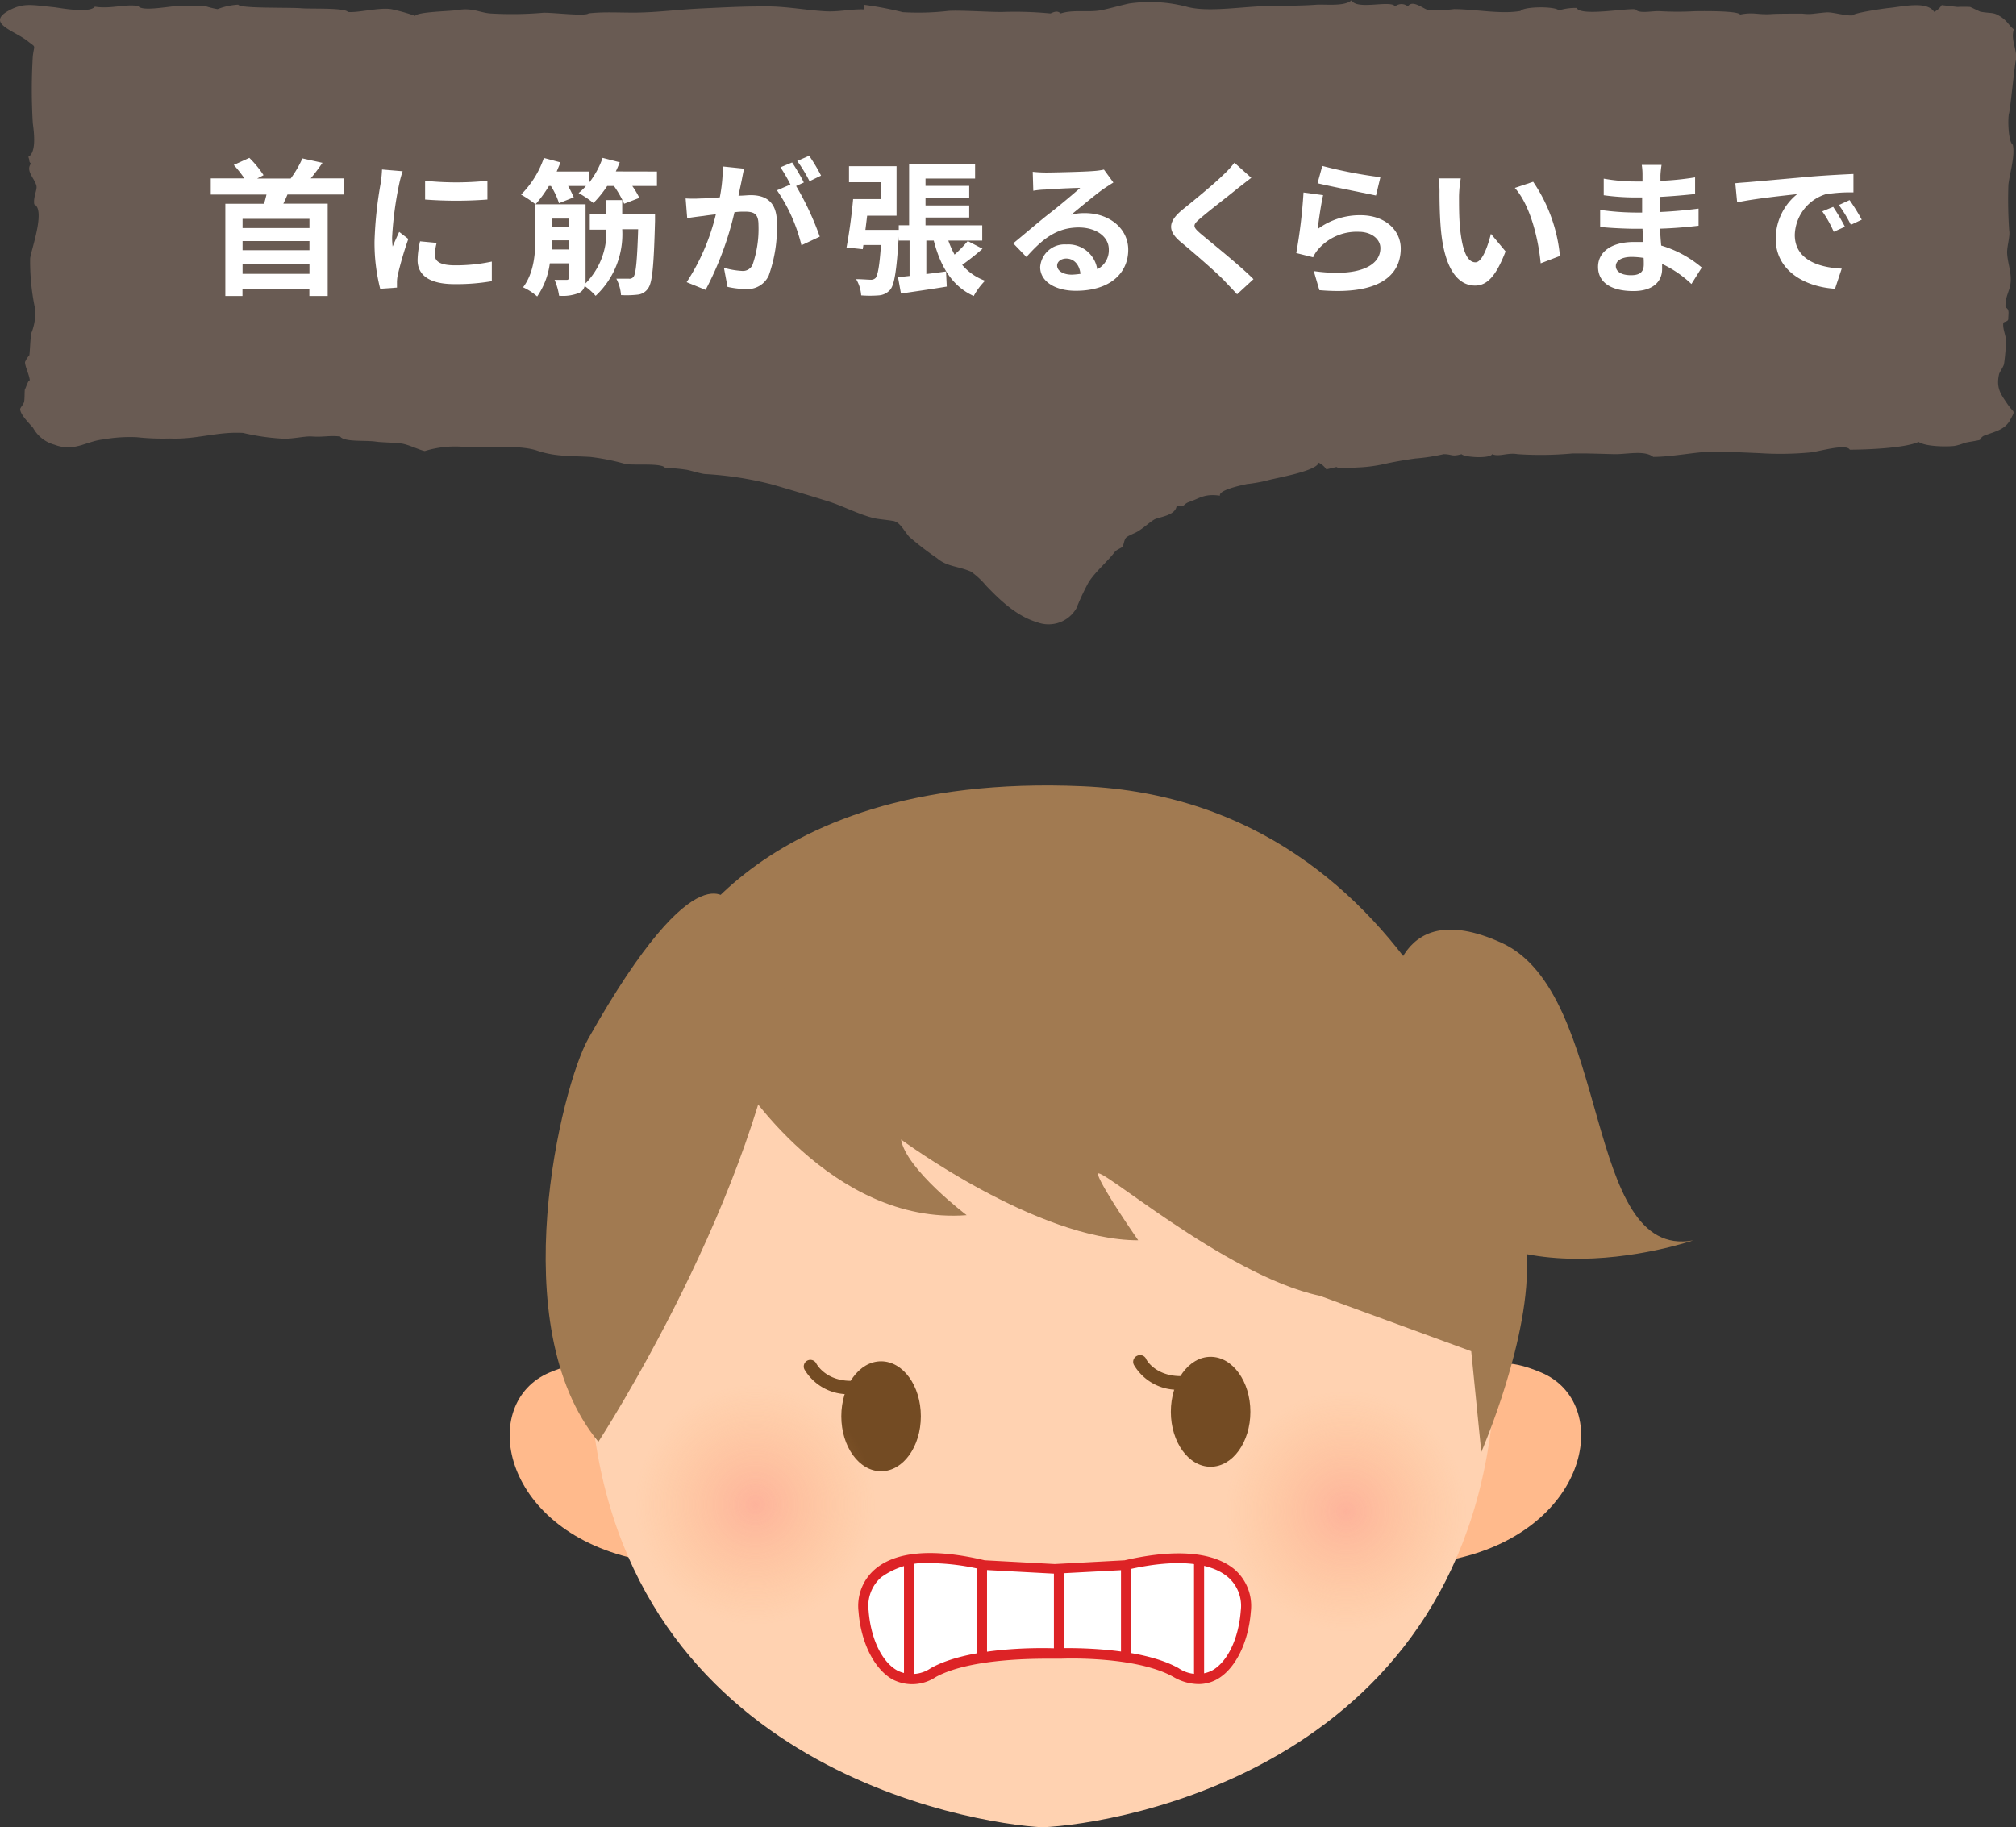
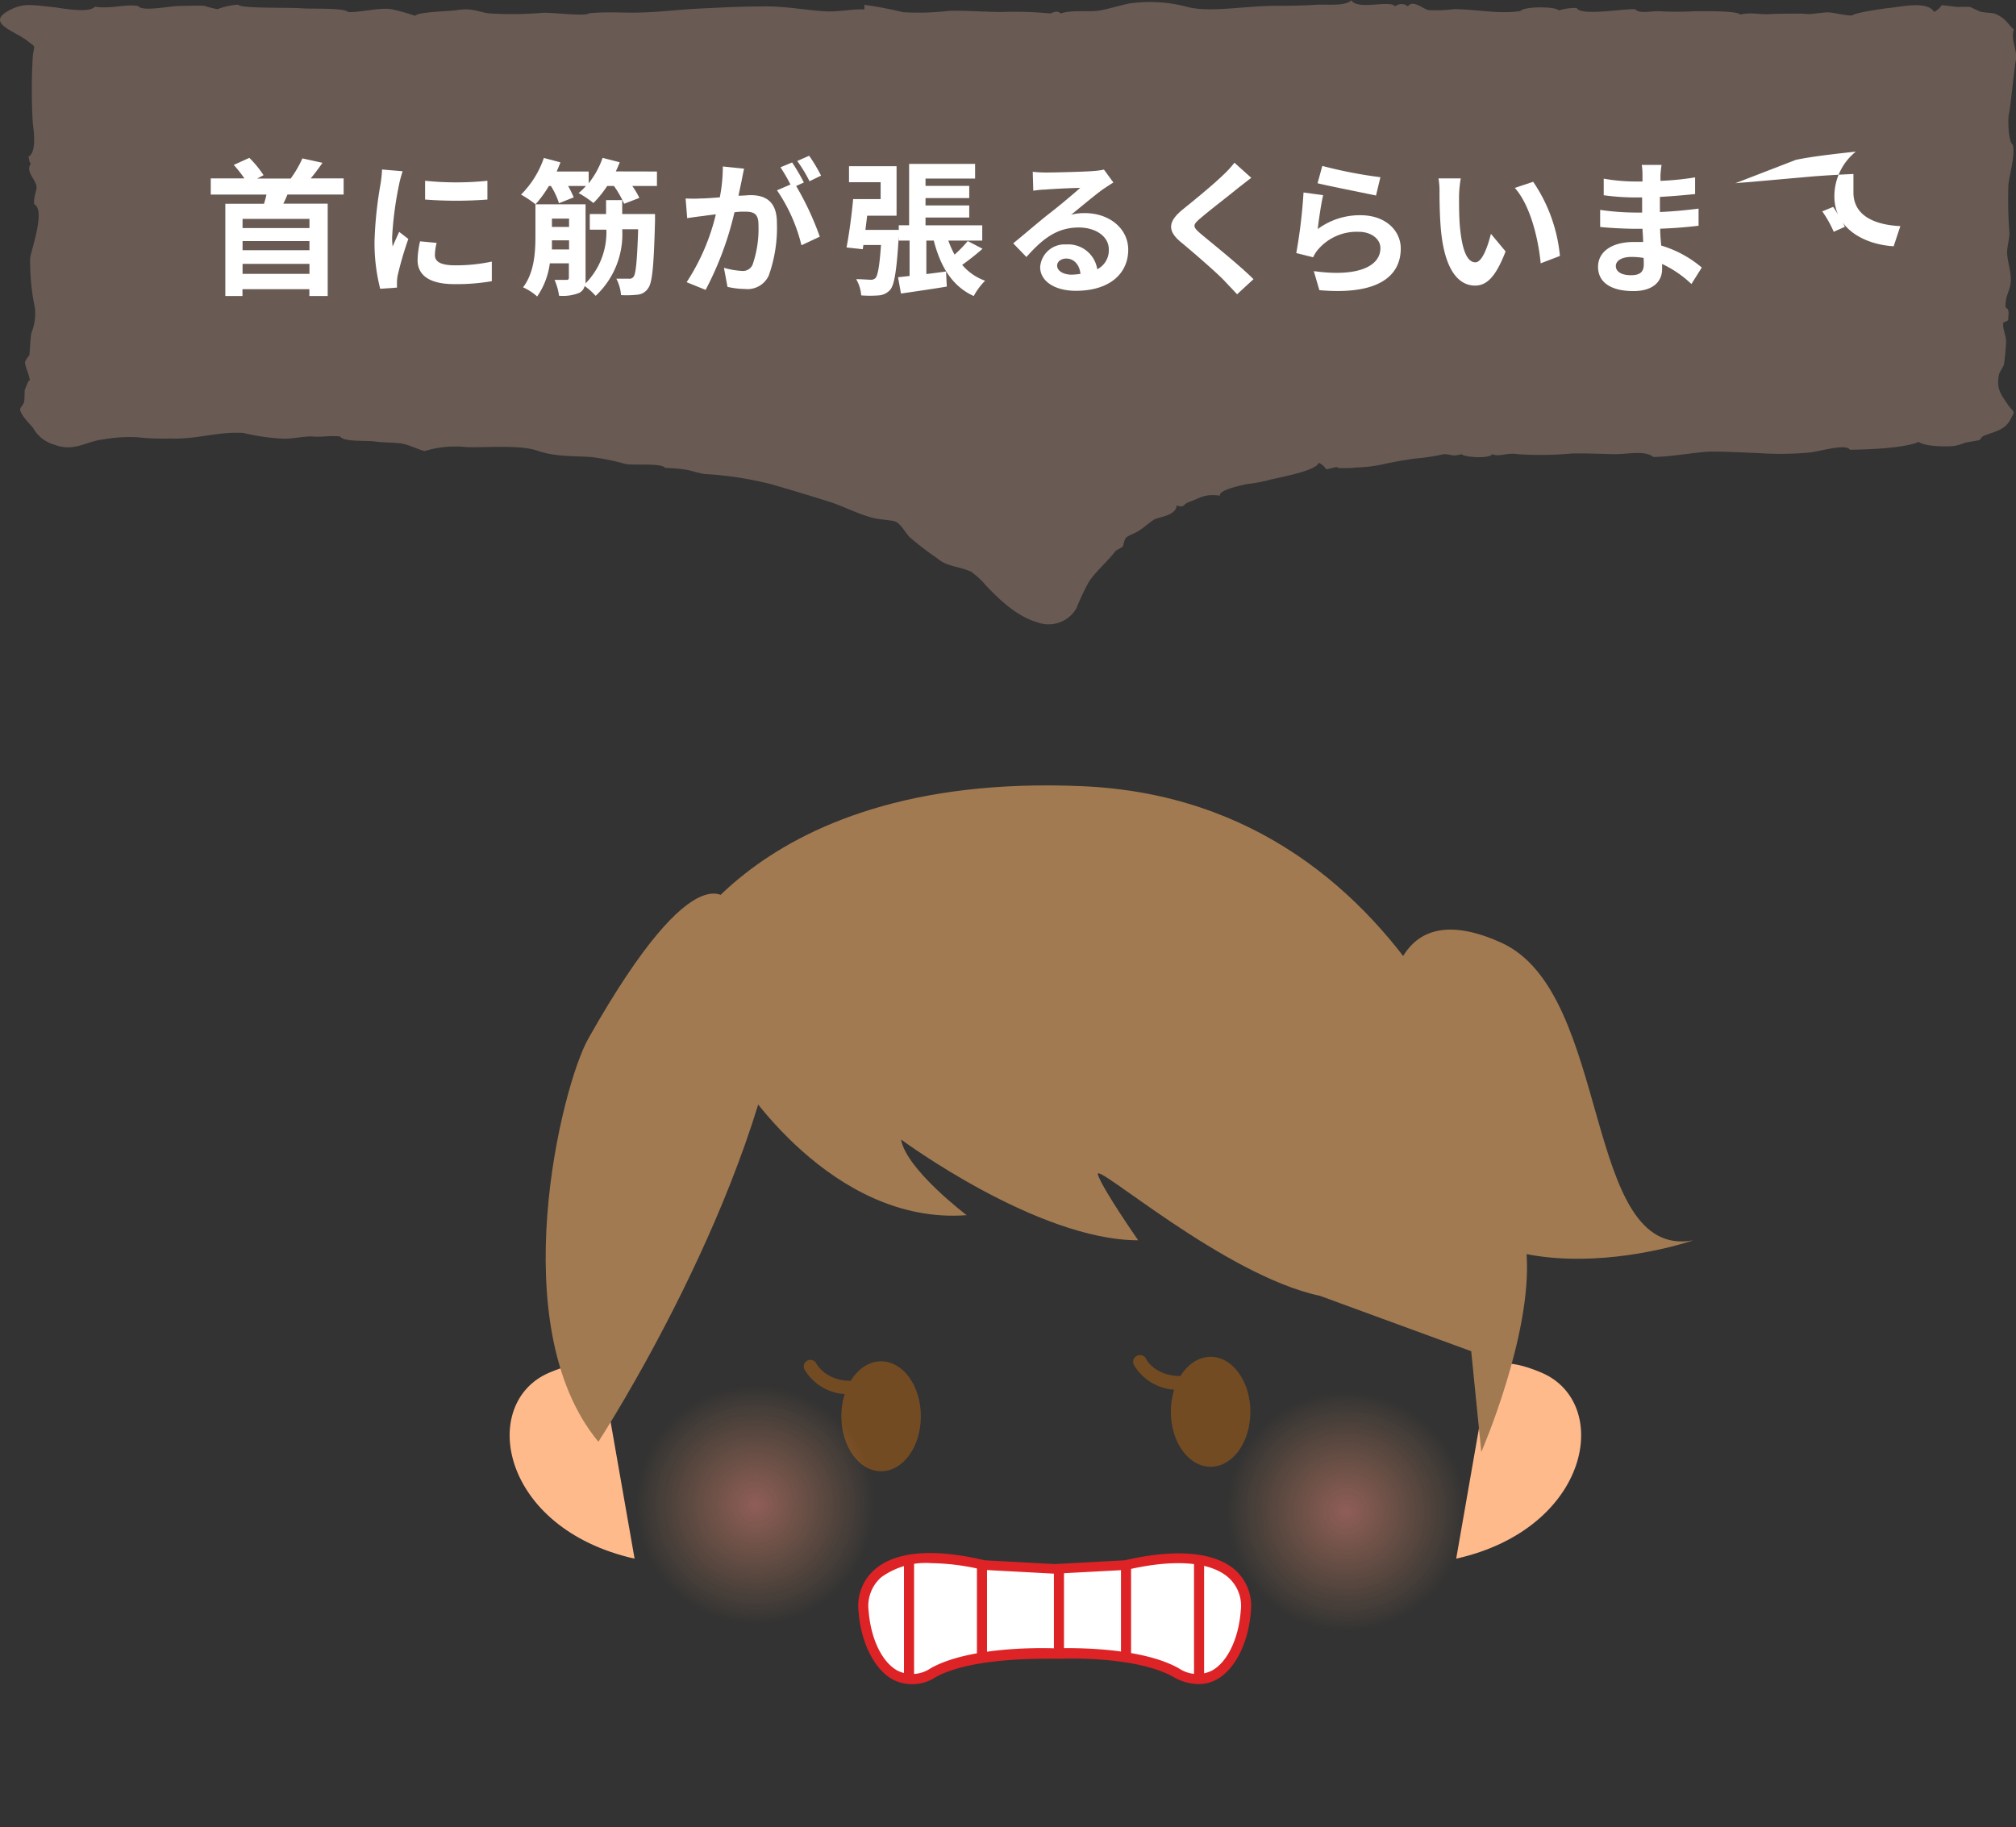
<svg xmlns="http://www.w3.org/2000/svg" xmlns:xlink="http://www.w3.org/1999/xlink" viewBox="0 0 220 199.42">
  <rect x="0" y="0" width="220" height="199.42" fill="#333333" stroke="none" />
  <defs>
    <style>.cls-1{fill:#ffba8c;}.cls-2{fill:#ffd2b1;}.cls-3{fill:#734b23;}.cls-4{opacity:0.46;}.cls-5{fill:url(#radial-gradient);}.cls-6{fill:url(#radial-gradient-2);}.cls-7{fill:#a17a51;}.cls-8{fill:#fff;}.cls-9{fill:#dd2326;}.cls-10{fill:#695b53;fill-rule:evenodd;}</style>
    <radialGradient id="radial-gradient" cx="82.43" cy="164.23" r="13.23" gradientUnits="userSpaceOnUse">
      <stop offset="0" stop-color="#fc8f82" />
      <stop offset="0.99" stop-color="#fcab6b" stop-opacity="0" />
    </radialGradient>
    <radialGradient id="radial-gradient-2" cx="146.68" cy="164.23" r="13.23" gradientTransform="translate(28.43 -21.52) rotate(9.29)" xlink:href="#radial-gradient" />
  </defs>
  <title>aiube_img2</title>
  <g id="レイヤー_2" data-name="レイヤー 2">
    <g id="contents">
      <path class="cls-1" d="M66.15,152.43s1.55-5.9-6.19-2.62-5.43,17,9.29,20.31Z" />
      <path class="cls-1" d="M162,152.43s-1.55-5.9,6.2-2.62,5.42,17-9.29,20.31Z" />
-       <path class="cls-2" d="M113.75,90.23h0s.09,0,0,0,0,0,0,0h0c-37.44.3-51.29,26.77-49.37,61.21,2.3,41.34,41.66,47.6,49.37,48v0s-.09,0,0,0,0,0,0,0v0c8.26-.35,47.06-6.61,49.37-48C165,117,151.19,90.53,113.75,90.23Z" />
      <path class="cls-3" d="M100.49,154.58c0-3.33-1.94-6-4.34-6s-4.34,2.69-4.34,6,1.94,6,4.34,6S100.49,157.9,100.49,154.58Z" />
      <path class="cls-3" d="M92.86,152.16a5.51,5.51,0,0,1-5.07-2.69.72.72,0,0,1,1.29-.65c.06.11,1.31,2.4,5,1.79a.72.72,0,0,1,.24,1.42A8.81,8.81,0,0,1,92.86,152.16Z" />
      <path class="cls-3" d="M136.45,154.09c0-3.32-1.95-6-4.34-6s-4.34,2.69-4.34,6,1.94,6,4.34,6S136.45,157.41,136.45,154.09Z" />
      <path class="cls-3" d="M128.82,151.68a5.53,5.53,0,0,1-5.07-2.69.72.72,0,0,1,.32-1,.73.73,0,0,1,1,.32c0,.11,1.31,2.4,5,1.78a.73.73,0,0,1,.24,1.43A8.9,8.9,0,0,1,128.82,151.68Z" />
      <g class="cls-4">
        <path class="cls-5" d="M95.66,164.23a13.23,13.23,0,1,0-13.23,13.23A13.24,13.24,0,0,0,95.66,164.23Z" />
        <circle class="cls-6" cx="146.68" cy="164.23" r="13.23" transform="matrix(0.99, -0.16, 0.16, 0.99, -24.58, 25.83)" />
      </g>
      <path class="cls-7" d="M80.71,117.76s9.91,16,24.78,14.87c0,0-6.61-5-7.16-8.26,0,0,14.87,11,25.88,11,0,0-3.85-5.51-4.4-7.16s13.76,11,24.22,13.22l16.52,6.05,1.1,11s5.51-12.66,4.95-21.47-11-49.55-48.45-51.2S72.46,106.2,72.46,106.2Z" />
      <path class="cls-7" d="M79.61,98.49s-3.3-6.61-15.41,14.87c-2.93,5.18-9.36,31.38,1.1,44,0,0,17.62-27,20.37-50.1" />
      <path class="cls-7" d="M151.74,109.5s0-12.11,12.11-6.6,8.81,34.68,20.92,32.48c0,0-25.32,8.81-32.48-10.46" />
      <path class="cls-8" d="M122.81,170.81l-7.71.41-7.72-.41c-9-2.1-13.48.42-13.14,5s3.12,9.23,7.61,6.72c4-2.22,11.37-2.16,13.07-2.11h.35c1.7,0,9.11-.11,13.07,2.11,4.5,2.51,7.26-2.1,7.61-6.72S131.8,168.71,122.81,170.81Z" />
      <path class="cls-9" d="M130.77,183.81a5.54,5.54,0,0,1-2.7-.77c-3.53-2-10-2.08-12.27-2v0l-.72,0-.71,0v0c-2.25,0-8.73.08-12.25,2a4.65,4.65,0,0,1-4.68.28c-2-1.09-3.49-4-3.75-7.43a5.27,5.27,0,0,1,1.77-4.59c2.3-2,6.45-2.32,12-1l7.64.41,7.63-.41c5.55-1.28,9.7-.93,12,1a5.27,5.27,0,0,1,1.77,4.59c-.26,3.43-1.73,6.34-3.75,7.43A4.12,4.12,0,0,1,130.77,183.81Zm-29.16-13.2a8.29,8.29,0,0,0-5.43,1.53,4.14,4.14,0,0,0-1.39,3.66c.23,3.07,1.47,5.64,3.17,6.55a3.6,3.6,0,0,0,3.62-.28c4-2.24,11.24-2.23,13.35-2.17h.33c2.12-.06,9.33-.07,13.35,2.17a3.6,3.6,0,0,0,3.62.28c1.7-.91,2.94-3.48,3.17-6.55a4.14,4.14,0,0,0-1.39-3.66c-2-1.71-5.93-2-11.08-.79h-.09l-7.74.41-7.84-.42A25.29,25.29,0,0,0,101.61,170.61Z" />
      <rect class="cls-9" x="98.65" y="170.35" width="1.1" height="12.85" />
      <rect class="cls-9" x="106.61" y="170.99" width="1.1" height="9.69" />
      <rect class="cls-9" x="130.3" y="170.35" width="1.1" height="12.85" />
      <rect class="cls-9" x="122.33" y="170.99" width="1.1" height="9.69" />
      <rect class="cls-9" x="115.01" y="171.57" width="1.1" height="8.88" />
      <path class="cls-10" d="M15.09.66c-1.43-.25-3,.35-4.74.07-.6.78-4,.1-4.45.06C3.6.56,2.64.3,1.16,1.05-1.74,2.5,1.54,3.32,3,4.47c1,.8.73.31.58,1.68a61,61,0,0,0,0,7.28c.13,1,.42,3.21-.49,3.69.2.47,0,.46.29.74-.63.79.44,1.65.6,2.44.09.42-.37,1.23-.24,2,1.26.62-.35,5-.45,5.9a24.75,24.75,0,0,0,.52,5.4,5.69,5.69,0,0,1-.37,2.71c-.13.4-.17,2.13-.24,2.47a2.54,2.54,0,0,0-.47.74c0,.55.56,1.53.53,2.2,0-.81-.57,1-.55.77-.05.47,0,1.17-.11,1.46s-.42.57-.4.75c.08.65,1.06,1.57,1.41,2a3.8,3.8,0,0,0,2.34,1.84c2.18.82,3.41-.38,5.32-.58a16.47,16.47,0,0,1,3.67-.24,26.09,26.09,0,0,0,3.58.14c2.89.13,5.17-.77,8-.61a24.54,24.54,0,0,0,4.19.62c1.08.09,2.53-.29,3.32-.23,1.28.09,1.87-.13,3.09,0,.41.63,2.78.39,3.91.56.64.1,2,.09,2.79.21s1.88.68,2.53.82a11.16,11.16,0,0,1,4.52-.43c2.21.07,5.82-.27,7.74.38s3.34.56,5.78.69a24.17,24.17,0,0,1,3.86.77c.87.18,4-.14,4.33.43a18.82,18.82,0,0,1,2.38.21c.49.1,1.59.44,2,.46a37.79,37.79,0,0,1,7.27,1.13c1.84.53,4.14,1.22,6.24,1.88,1.46.46,3.15,1.35,4.77,1.77.62.16,1.21.17,2.24.34.74.12,1.14,1.05,1.76,1.74a32.14,32.14,0,0,0,3,2.31c1.09.95,2.33.87,3.72,1.48a8.58,8.58,0,0,1,1.64,1.52c1.59,1.67,3.4,3.36,5.57,4a3.51,3.51,0,0,0,4.3-1.53,26.09,26.09,0,0,1,1.34-2.85c.78-1.2,2-2.18,2.86-3.31.17-.22.71-.42.83-.55s.16-.78.4-1,.9-.46,1.18-.62c.71-.41,1.31-1,1.85-1.33s2.4-.4,2.48-1.57c.82.35.69-.14,1.34-.36,1.19-.4,1.64-.93,3.38-.69-.17-.62,2.34-1.14,3-1.28.25,0,1.66-.23,2.23-.4.9-.26,5.34-1,5.54-1.92a2.07,2.07,0,0,1,.84.73l1.11-.26a.67.67,0,0,0,.44.12c.65,0,1.38,0,1.64-.06a16.21,16.21,0,0,0,3.11-.38c1-.23,2.33-.46,3.44-.61a21,21,0,0,0,3.06-.47c.94,0,.86.31,1.95,0,.32.35,3.12.51,3.34,0,.78.33,1.65-.2,2.79,0a37.84,37.84,0,0,0,6-.08c.55,0,.63,0,1.19,0s2.6.06,3.41.08c1.47,0,3.26-.44,4.19.3,2,0,4.68-.55,6.4-.58,1.53,0,3.26.09,5.22.17a34.85,34.85,0,0,0,5.54-.08c.91-.09,3.91-1,4.29-.3,1.81,0,6-.16,7.51-.85.77.53,3.11.54,3.91.44a5.56,5.56,0,0,0,1.11-.33c.5-.13,1.33-.22,1.67-.33a1,1,0,0,1,.41-.44c1.16-.46,2.31-.62,2.91-1.76s.4-.65-.29-1.68-1.29-1.71-.94-3.28c.07-.28.48-.79.54-1.13.11-.56.23-2.27.23-2.44,0-.64-.38-1.33-.31-2,0-.21.55-.12.55-.49,0-.59.16-1-.3-1.24-.08-1.31.59-1.86.57-3.07,0-1-.37-1.94-.4-2.93,0-.7.34-1.83.23-2.36a48.89,48.89,0,0,1-.09-5c.12-1.21.76-3.17.48-4.39-.51-.35-.56-2.88-.41-3.43s.6-5.19.73-5.73c.26-1.07-.61-2.29-.2-3.44-.5-.34-.69-.92-1.49-1.41s-.85-.29-2.17-.51L215,.76a13.73,13.73,0,0,0-1.39,0L211.89.56a2,2,0,0,1-.82.74c-.8-1.25-3.55-.55-5-.42-.51.05-3.75.52-3.91.8-.71.07-2.16-.36-2.79-.33-.13,0-1.07.1-1.39.14a4.94,4.94,0,0,1-1.28,0c-1.07,0-2.89,0-3.46.05-1.52.08-1.87-.24-3.35.05-.23-.45-4.64-.37-5-.36a33.81,33.81,0,0,1-3.65,0c-.86-.08-2.37.33-2.77-.21-1-.14-6,.79-6.41-.15a6.05,6.05,0,0,0-1.95.27c-.37-.47-3.84-.44-4.18.06C163.72,1.58,161,1,158.66,1a15.8,15.8,0,0,1-2.79.1c-.52-.1-1.72-1.19-2.23-.4a1.1,1.1,0,0,0-1.4,0c-.45-.74-4.19.45-4.75-.67-.78.71-2.83.41-3.89.49s-2.73.12-4.46.12c-3.26,0-7,.74-9.48.14a15.8,15.8,0,0,0-6.42-.4c-.84.17-2.6.68-3.33.78-1.43.19-2.78-.12-4.17.31-.41-.44-1,0-1.12,0a40.24,40.24,0,0,0-5-.17c-1.1.06-4.72-.2-6.1-.11a28.48,28.48,0,0,1-5,.14,38.56,38.56,0,0,0-4.19-.8c0,.17,0,.33,0,.5-1.52-.06-2.78.3-4.34.2-2.1-.13-4.11-.52-6.25-.53-2.79,0-4.32.09-7.3.23-2.77.14-4.59.42-7.15.45-2,0-3.38-.1-5.06.08-.35.36-4.13-.13-5-.06a40.25,40.25,0,0,1-5.57.08c-1.33-.06-2-.68-3.82-.37-.81.13-4.22.17-4.54.62A21.39,21.39,0,0,0,42.69,1c-1.37-.2-3.55.41-4.73.31C37.66.82,33.72,1,32.8.9,31.2.8,26.17.94,26,.51A7.37,7.37,0,0,0,23.74,1a9.44,9.44,0,0,1-1.4-.35c-.5-.07-2,0-2.79,0C18.59.65,15.48,1.31,15.09.66Z" />
      <path class="cls-8" d="M31.37,21.23c-.14.35-.3.69-.45,1h4.84V32.31h-2v-.75h-7.3v.75H24.59V22.24h4.22c.11-.34.19-.67.27-1H23V19.47h3.67A13.84,13.84,0,0,0,25.51,18l1.7-.77a11.23,11.23,0,0,1,1.55,1.89l-.7.37h3.66A12.08,12.08,0,0,0,33,17.29l2.19.48c-.42.61-.86,1.2-1.28,1.7h3.59v1.76Zm2.4,2.66h-7.3v1h7.3Zm0,2.42h-7.3v1h7.3Zm0,3.58V28.8h-7.3v1.09Z" />
      <path class="cls-8" d="M43.94,18.69a12.29,12.29,0,0,0-.38,1.4,38.51,38.51,0,0,0-.77,5.82,7.32,7.32,0,0,0,.06,1c.23-.56.48-1.09.71-1.6l1,.77A37.86,37.86,0,0,0,43.41,30a4.25,4.25,0,0,0-.09.73c0,.18,0,.44,0,.66l-1.83.13a20.31,20.31,0,0,1-.62-5.19,43.19,43.19,0,0,1,.66-6.27,12.66,12.66,0,0,0,.16-1.56Zm3.71,7.82a5.67,5.67,0,0,0-.19,1.33c0,.71.61,1.12,2.21,1.12a18.77,18.77,0,0,0,4-.41l0,2.14a22.31,22.31,0,0,1-4.1.32c-2.74,0-4-1-4-2.61a9.72,9.72,0,0,1,.27-2.06Zm5.54-6.78v2.05a45.4,45.4,0,0,1-6.8,0l0-2.05A33.05,33.05,0,0,0,53.19,19.73Z" />
      <path class="cls-8" d="M71.69,18.72V20.3H69a8.73,8.73,0,0,1,.77,1.3l-1.66.64A11.08,11.08,0,0,0,67,20.3h-.74a11.79,11.79,0,0,1-1.5,1.86,11.47,11.47,0,0,0-1.62-1.09,6.37,6.37,0,0,0,.8-.77H62a12.62,12.62,0,0,1,.61,1.24L61,22.18a8.09,8.09,0,0,0-.88-1.88h-.22a13.16,13.16,0,0,1-1.46,2,11.77,11.77,0,0,0-1.58-1.06,10.4,10.4,0,0,0,2.49-4l1.81.48c-.12.32-.27.67-.41,1h3.49V20a9.35,9.35,0,0,0,1.52-2.77l1.87.48c-.13.34-.27.67-.43,1Zm-.21,4.64s0,.54,0,.77c-.13,4.86-.29,6.72-.75,7.33a1.53,1.53,0,0,1-1.14.7,11,11,0,0,1-1.82.05,4.59,4.59,0,0,0-.51-1.79c.59,0,1.12,0,1.37,0a.54.54,0,0,0,.52-.23c.23-.33.38-1.66.49-5.17H67.9A9.19,9.19,0,0,1,65,32.29a6.93,6.93,0,0,0-1.2-1.07,1.13,1.13,0,0,1-.58.74,4.79,4.79,0,0,1-2.21.32,6.79,6.79,0,0,0-.49-1.73c.54,0,1.12,0,1.31,0s.25-.08.25-.26V28.74H60a8.25,8.25,0,0,1-1.38,3.62,6,6,0,0,0-1.54-1c1.24-1.62,1.35-3.88,1.35-5.59V22.3H63.9v8.06c0,.22,0,.41,0,.57a7.93,7.93,0,0,0,2.27-5.86H64.36V23.36h1.78V21.84H67.9v1.52ZM62.1,27.23v-1H60.23c0,.32,0,.63,0,1Zm-1.87-3.37v.91H62.1v-.91Z" />
      <path class="cls-8" d="M81.2,18.41c-.1.42-.19.92-.27,1.32s-.23,1.05-.34,1.63c.53,0,1-.06,1.33-.06,1.68,0,2.86.75,2.86,3a15.57,15.57,0,0,1-.89,5.78,2.55,2.55,0,0,1-2.61,1.46,8.81,8.81,0,0,1-1.89-.23L79,29.23a8.89,8.89,0,0,0,1.95.34,1.15,1.15,0,0,0,1.18-.69,11.94,11.94,0,0,0,.64-4.34c0-1.26-.54-1.44-1.53-1.44-.26,0-.64,0-1.09.07A34.91,34.91,0,0,1,77,31.64l-2.07-.84a23.44,23.44,0,0,0,3.19-7.41c-.56.07-1.06.13-1.36.18-.45.05-1.27.16-1.77.24l-.17-2.15a13.45,13.45,0,0,0,1.68,0c.5,0,1.25-.06,2.05-.12a17.57,17.57,0,0,0,.33-3.37Zm5.68,1.89a31.75,31.75,0,0,1,2.58,5.53l-2,.94a18.17,18.17,0,0,0-2.67-6l1.47-.63a17.82,17.82,0,0,0-1.09-1.88l1.27-.53c.4.59,1,1.6,1.28,2.19Zm1.46-.52A15.63,15.63,0,0,0,87,17.57L88.3,17a17.75,17.75,0,0,1,1.3,2.17Z" />
      <path class="cls-8" d="M107.22,27.15A26.67,26.67,0,0,1,105,28.91a5.84,5.84,0,0,0,2.5,1.73,7.25,7.25,0,0,0-1.24,1.67c-2.36-1.07-3.63-3.22-4.36-6.05h-.81v3.65c.71-.08,1.43-.18,2.15-.28l.08,1.65c-1.75.29-3.59.55-5,.76L98,30.26l1.26-.14V26.26H98.08v-.45c-.23,3.7-.47,5.25-.93,5.81a1.82,1.82,0,0,1-1.25.62,12.29,12.29,0,0,1-1.92,0,4,4,0,0,0-.55-1.77c.66,0,1.25.06,1.56.06a.69.69,0,0,0,.56-.19c.24-.31.43-1.28.59-3.6H94.22l-.07.46-1.77-.19c.27-1.4.57-3.57.72-5.28h3V19.89H92.65V18.14h5.19v5.4H94.63c-.06.52-.12,1-.19,1.55h3.64v-.5h1.13v-6.7h7.2v1.6H101v.8h4.77v1.33H101v.8h4.77v1.32H101v.85h6.19v1.67h-3.7a10.71,10.71,0,0,0,.68,1.53,14,14,0,0,0,1.44-1.48Z" />
      <path class="cls-8" d="M121.5,19.92c-.39.24-.75.48-1.11.72-.84.59-2.51,2-3.5,2.8a5.52,5.52,0,0,1,1.49-.18c2.69,0,4.74,1.69,4.74,4,0,2.5-1.91,4.48-5.73,4.48-2.21,0-3.88-1-3.88-2.59a2.67,2.67,0,0,1,2.85-2.47,3.2,3.2,0,0,1,3.38,2.71A2.32,2.32,0,0,0,121,27.22c0-1.43-1.44-2.39-3.28-2.39-2.43,0-4,1.3-5.71,3.22l-1.44-1.49c1.12-.91,3-2.53,4-3.3s2.53-2.06,3.31-2.75c-.81,0-3,.11-3.82.18a8.54,8.54,0,0,0-1.3.13l-.06-2.07a13.74,13.74,0,0,0,1.44.08c.83,0,4.22-.08,5.12-.16a7.6,7.6,0,0,0,1.21-.16Zm-3.59,10c-.09-1-.69-1.7-1.55-1.7-.59,0-1,.36-1,.76,0,.59.68,1,1.61,1A8.65,8.65,0,0,0,117.91,29.89Z" />
      <path class="cls-8" d="M136.55,19.41c-.5.37-1,.78-1.39,1.07-1,.83-3.13,2.45-4.18,3.36-.85.72-.83.9,0,1.63,1.18,1,4.24,3.43,5.81,5L135,32.12c-.45-.5-.95-1-1.39-1.48-.87-.91-3.28-3-4.74-4.21s-1.44-2.21.14-3.52c1.24-1,3.41-2.77,4.48-3.82a10.8,10.8,0,0,0,1.22-1.33Z" />
      <path class="cls-8" d="M143.8,25a7.72,7.72,0,0,1,4.66-1.51c2.78,0,4.4,1.71,4.4,3.63,0,2.9-2.29,5.13-8.88,4.55l-.61-2.08c4.75.67,7.27-.5,7.27-2.51,0-1-1-1.78-2.37-1.78a5.55,5.55,0,0,0-4.37,1.86,3.42,3.42,0,0,0-.6.92l-1.84-.46a57.11,57.11,0,0,0,.79-6.61l2.14.29C144.19,22.13,143.91,24,143.8,25Zm.5-6.89a48.77,48.77,0,0,0,6.34,1.23l-.48,2C148.55,21,145,20.3,143.78,20Z" />
      <path class="cls-8" d="M159.22,21.42c0,1,0,2.23.1,3.37.22,2.28.7,3.84,1.69,3.84.76,0,1.38-1.86,1.69-3.11l1.6,1.92c-1.06,2.76-2.05,3.73-3.33,3.73-1.73,0-3.25-1.57-3.7-5.83-.15-1.45-.18-3.29-.18-4.27a8.79,8.79,0,0,0-.11-1.6l2.43,0A12.82,12.82,0,0,0,159.22,21.42Zm11,6.52-2.09.8c-.24-2.55-1.09-6.28-2.82-8.23l2-.67A17.22,17.22,0,0,1,170.23,27.94Z" />
      <path class="cls-8" d="M184.58,31a12,12,0,0,0-3.2-2.19c0,.2,0,.4,0,.56,0,1.36-1,2.4-3.12,2.4-2.53,0-3.87-1-3.87-2.64s1.47-2.72,3.92-2.72c.34,0,.65,0,1,0,0-.48-.05-1-.07-1.44h-.82c-.92,0-2.75-.08-3.8-.2V22.91a28.14,28.14,0,0,0,3.83.29h.75V21.55h-.75a25.33,25.33,0,0,1-3.44-.24l0-1.81a20.09,20.09,0,0,0,3.44.31h.79v-.72a6.75,6.75,0,0,0-.08-1.09h2.16a11,11,0,0,0-.12,1.12v.62a31.21,31.21,0,0,0,3.78-.38l0,1.82c-1,.1-2.32.23-3.84.31v1.65c1.6-.07,2.93-.21,4.22-.37v1.87c-1.42.16-2.66.27-4.19.32,0,.59.06,1.23.11,1.84a12.26,12.26,0,0,1,4.43,2.4Zm-5.22-2.85a9.11,9.11,0,0,0-1.3-.11c-1.12,0-1.73.43-1.73,1s.56,1,1.65,1c.85,0,1.4-.26,1.4-1.17C179.38,28.63,179.38,28.4,179.36,28.13Z" />
-       <path class="cls-8" d="M190.92,19.87l6.85-.61c1.64-.13,3.37-.22,4.49-.27V21a16.58,16.58,0,0,0-3.06.21,4.8,4.8,0,0,0-3.34,4.43c0,2.61,2.43,3.55,5.12,3.68l-.73,2.2c-3.33-.21-6.47-2-6.47-5.45a6.26,6.26,0,0,1,2.34-4.88c-1.38.15-4.71.5-6.55.9L189.37,20C190,19.93,190.62,19.9,190.92,19.87Zm10.41,4.88-1.22.55a12.53,12.53,0,0,0-1.25-2.23l1.19-.49A22.09,22.09,0,0,1,201.33,24.75Zm1.85-.78-1.2.57a14.57,14.57,0,0,0-1.31-2.16l1.17-.54A21.89,21.89,0,0,1,203.18,24Z" />
+       <path class="cls-8" d="M190.92,19.87l6.85-.61c1.64-.13,3.37-.22,4.49-.27V21c0,2.61,2.43,3.55,5.12,3.68l-.73,2.2c-3.33-.21-6.47-2-6.47-5.45a6.26,6.26,0,0,1,2.34-4.88c-1.38.15-4.71.5-6.55.9L189.37,20C190,19.93,190.62,19.9,190.92,19.87Zm10.41,4.88-1.22.55a12.53,12.53,0,0,0-1.25-2.23l1.19-.49A22.09,22.09,0,0,1,201.33,24.75Zm1.85-.78-1.2.57a14.57,14.57,0,0,0-1.31-2.16l1.17-.54A21.89,21.89,0,0,1,203.18,24Z" />
    </g>
  </g>
</svg>